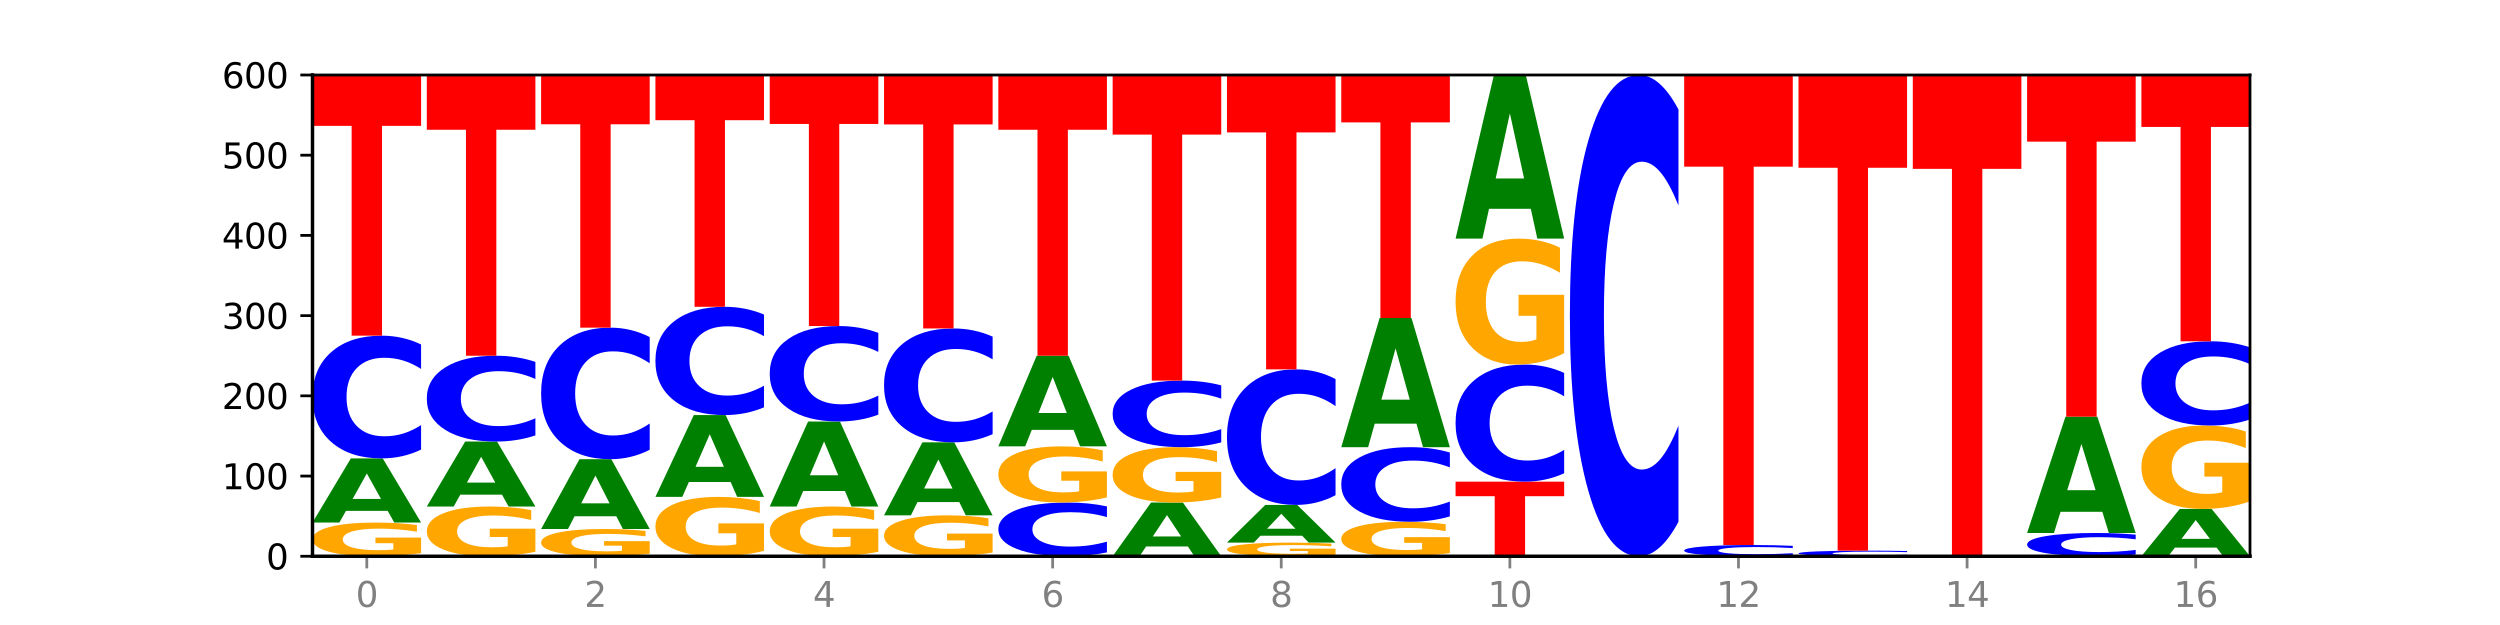
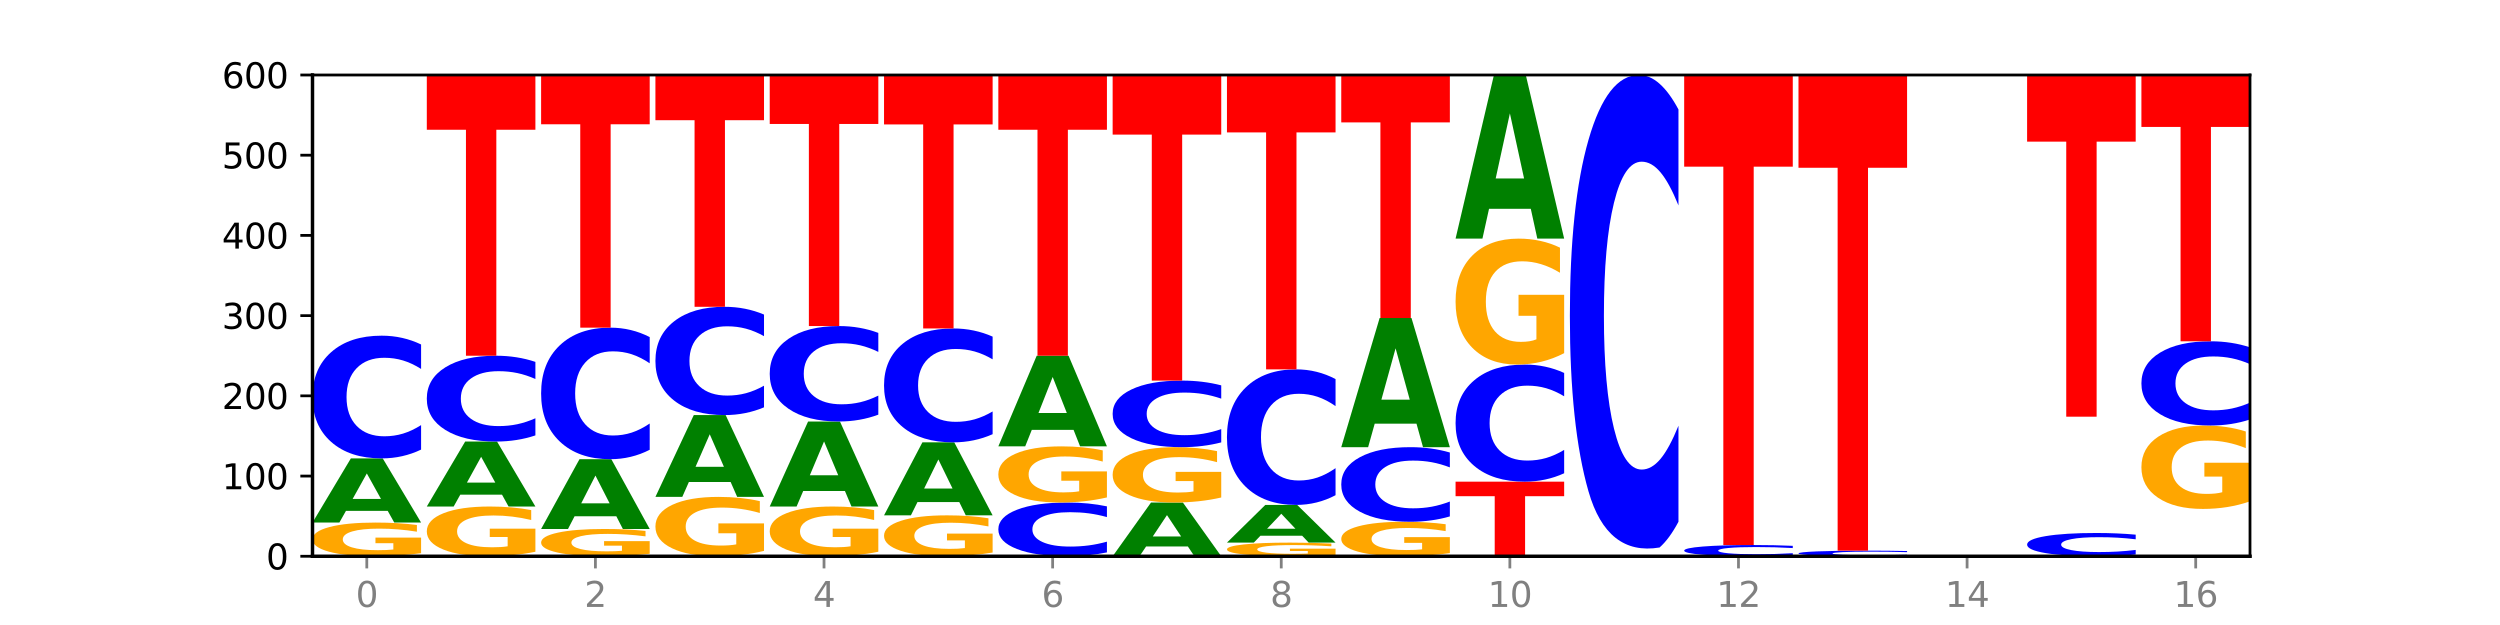
<svg xmlns="http://www.w3.org/2000/svg" xmlns:xlink="http://www.w3.org/1999/xlink" width="720pt" height="180pt" viewBox="0 0 720 180" version="1.1">
  <defs>
    <style type="text/css">*{stroke-linejoin: round; stroke-linecap: butt}</style>
  </defs>
  <g id="figure_1">
    <g id="patch_1">
      <path d="M 0 180  L 720 180  L 720 0  L 0 0  z " style="fill: #ffffff" />
    </g>
    <g id="axes_1">
      <g id="patch_2">
        <path d="M 90 160.2  L 648 160.2  L 648 21.6  L 90 21.6  z " style="fill: #ffffff" />
      </g>
      <g id="line2d_1">
        <path d="M 90 160.2  L 648 160.2  " clip-path="url(#pb6c8ef741c)" style="fill: none; stroke: #000000; stroke-width: 0.5; stroke-linecap: square" />
      </g>
      <g id="patch_3">
        <path d="M 121.274 159.322  Q 118.12 159.761 114.728 159.982  Q 111.336 160.2 107.719 160.2  Q 99.546 160.2 94.773 158.893  Q 90 157.587 90 155.352  Q 90 153.091 94.857 151.795  Q 99.722 150.498 108.181 150.498  Q 111.441 150.498 114.427 150.674  Q 117.419 150.849 120.069 151.193  L 120.069 153.127  Q 117.335 152.685 114.63 152.466  Q 111.924 152.246 109.205 152.246  Q 104.172 152.246 101.446 153.051  Q 98.719 153.855 98.719 155.352  Q 98.719 156.835 101.348 157.645  Q 103.976 158.452 108.812 158.452  Q 110.13 158.452 111.258 158.406  Q 112.387 158.358 113.284 158.258  L 113.284 156.442  L 108.132 156.442  L 108.132 154.825  L 121.274 154.825  L 121.274 159.322  z " clip-path="url(#pb6c8ef741c)" style="fill: #ffa600" />
      </g>
      <g id="patch_4">
        <path d="M 111.664 147.132  L 99.636 147.132  L 97.737 150.498  L 90 150.498  L 101.049 132.018  L 110.225 132.018  L 121.274 150.498  L 113.544 150.498  L 111.664 147.132  z M 101.554 143.702  L 109.726 143.702  L 105.647 136.351  L 101.554 143.702  z " clip-path="url(#pb6c8ef741c)" style="fill: #008000" />
      </g>
      <g id="patch_5">
        <path d="M 121.274 129.485  Q 118.658 130.74 115.829 131.376  Q 113.001 132.018 109.92 132.018  Q 100.732 132.018 95.366 127.258  Q 90 122.498 90 114.357  Q 90 106.188 95.366 101.435  Q 100.732 96.675 109.92 96.675  Q 113.001 96.675 115.829 97.317  Q 118.658 97.953 121.274 99.208  L 121.274 106.254  Q 118.635 104.589 116.074 103.815  Q 113.513 103.041 110.684 103.041  Q 105.61 103.041 102.702 106.056  Q 99.802 109.064 99.802 114.357  Q 99.802 119.629 102.702 122.644  Q 105.61 125.652 110.684 125.652  Q 113.513 125.652 116.074 124.878  Q 118.635 124.097 121.274 122.432  L 121.274 129.485  z " clip-path="url(#pb6c8ef741c)" style="fill: #0000ff" />
      </g>
      <g id="patch_6">
-         <path d="M 90 21.6  L 121.274 21.6  L 121.274 36.242  L 110.023 36.242  L 110.023 96.675  L 101.273 96.675  L 101.273 36.242  L 90 36.242  L 90 21.6  z " clip-path="url(#pb6c8ef741c)" style="fill: #ff0000" />
-       </g>
+         </g>
      <g id="patch_7">
        <path d="M 154.195 158.904  Q 151.041 159.552 147.648 159.878  Q 144.256 160.2 140.639 160.2  Q 132.467 160.2 127.694 158.271  Q 122.92 156.342 122.92 153.043  Q 122.92 149.706 127.778 147.792  Q 132.642 145.878 141.102 145.878  Q 144.361 145.878 147.347 146.138  Q 150.34 146.396 152.989 146.905  L 152.989 149.76  Q 150.256 149.106 147.55 148.783  Q 144.845 148.458 142.125 148.458  Q 137.093 148.458 134.366 149.647  Q 131.64 150.833 131.64 153.043  Q 131.64 155.233 134.268 156.428  Q 136.896 157.62 141.733 157.62  Q 143.05 157.62 144.179 157.552  Q 145.307 157.481 146.204 157.333  L 146.204 154.653  L 141.053 154.653  L 141.053 152.265  L 154.195 152.265  L 154.195 158.904  z " clip-path="url(#pb6c8ef741c)" style="fill: #ffa600" />
      </g>
      <g id="patch_8">
        <path d="M 144.584 142.469  L 132.557 142.469  L 130.657 145.878  L 122.92 145.878  L 133.97 127.167  L 143.145 127.167  L 154.195 145.878  L 146.464 145.878  L 144.584 142.469  z M 134.475 138.997  L 142.647 138.997  L 138.567 131.554  L 134.475 138.997  z " clip-path="url(#pb6c8ef741c)" style="fill: #008000" />
      </g>
      <g id="patch_9">
        <path d="M 154.195 125.395  Q 151.579 126.273 148.75 126.718  Q 145.921 127.167 142.84 127.167  Q 133.652 127.167 128.286 123.838  Q 122.92 120.509 122.92 114.816  Q 122.92 109.103 128.286 105.779  Q 133.652 102.45 142.84 102.45  Q 145.921 102.45 148.75 102.899  Q 151.579 103.344 154.195 104.222  L 154.195 109.149  Q 151.555 107.985 148.994 107.443  Q 146.433 106.902 143.604 106.902  Q 138.53 106.902 135.622 109.011  Q 132.723 111.114 132.723 114.816  Q 132.723 118.503 135.622 120.611  Q 138.53 122.715 143.604 122.715  Q 146.433 122.715 148.994 122.174  Q 151.555 121.627 154.195 120.463  L 154.195 125.395  z " clip-path="url(#pb6c8ef741c)" style="fill: #0000ff" />
      </g>
      <g id="patch_10">
        <path d="M 122.92 21.6  L 154.195 21.6  L 154.195 37.368  L 142.943 37.368  L 142.943 102.45  L 134.194 102.45  L 134.194 37.368  L 122.92 37.368  L 122.92 21.6  z " clip-path="url(#pb6c8ef741c)" style="fill: #ff0000" />
      </g>
      <g id="patch_11">
        <path d="M 187.115 159.489  Q 183.961 159.845 180.569 160.023  Q 177.176 160.2 173.56 160.2  Q 165.387 160.2 160.614 159.142  Q 155.841 158.084 155.841 156.275  Q 155.841 154.445 160.698 153.396  Q 165.562 152.346 174.022 152.346  Q 177.281 152.346 180.267 152.489  Q 183.26 152.63 185.909 152.909  L 185.909 154.475  Q 183.176 154.116 180.47 153.939  Q 177.765 153.761 175.045 153.761  Q 170.013 153.761 167.286 154.413  Q 164.56 155.064 164.56 156.275  Q 164.56 157.476 167.188 158.131  Q 169.817 158.785 174.653 158.785  Q 175.971 158.785 177.099 158.748  Q 178.228 158.709 179.125 158.628  L 179.125 157.158  L 173.973 157.158  L 173.973 155.849  L 187.115 155.849  L 187.115 159.489  z " clip-path="url(#pb6c8ef741c)" style="fill: #ffa600" />
      </g>
      <g id="patch_12">
        <path d="M 177.504 148.685  L 165.477 148.685  L 163.578 152.346  L 155.841 152.346  L 166.89 132.249  L 176.066 132.249  L 187.115 152.346  L 179.384 152.346  L 177.504 148.685  z M 167.395 144.955  L 175.567 144.955  L 171.487 136.961  L 167.395 144.955  z " clip-path="url(#pb6c8ef741c)" style="fill: #008000" />
      </g>
      <g id="patch_13">
        <path d="M 187.115 129.533  Q 184.499 130.88 181.67 131.56  Q 178.841 132.249 175.76 132.249  Q 166.573 132.249 161.207 127.147  Q 155.841 122.044 155.841 113.319  Q 155.841 104.562 161.207 99.467  Q 166.573 94.365 175.76 94.365  Q 178.841 94.365 181.67 95.054  Q 184.499 95.734 187.115 97.081  L 187.115 104.632  Q 184.475 102.848 181.914 102.018  Q 179.354 101.189 176.525 101.189  Q 171.45 101.189 168.543 104.421  Q 165.643 107.645 165.643 113.319  Q 165.643 118.969 168.543 122.201  Q 171.45 125.425 176.525 125.425  Q 179.354 125.425 181.914 124.596  Q 184.475 123.758 187.115 121.974  L 187.115 129.533  z " clip-path="url(#pb6c8ef741c)" style="fill: #0000ff" />
      </g>
      <g id="patch_14">
        <path d="M 155.841 21.6  L 187.115 21.6  L 187.115 35.791  L 175.864 35.791  L 175.864 94.365  L 167.114 94.365  L 167.114 35.791  L 155.841 35.791  L 155.841 21.6  z " clip-path="url(#pb6c8ef741c)" style="fill: #ff0000" />
      </g>
      <g id="patch_15">
        <path d="M 220.035 158.653  Q 216.881 159.427 213.489 159.815  Q 210.097 160.2 206.48 160.2  Q 198.307 160.2 193.534 157.898  Q 188.761 155.595 188.761 151.658  Q 188.761 147.675 193.618 145.391  Q 198.483 143.106 206.943 143.106  Q 210.202 143.106 213.188 143.417  Q 216.18 143.724 218.83 144.331  L 218.83 147.739  Q 216.096 146.958 213.391 146.574  Q 210.685 146.185 207.966 146.185  Q 202.933 146.185 200.207 147.605  Q 197.48 149.021 197.48 151.658  Q 197.48 154.271 200.109 155.698  Q 202.737 157.121 207.573 157.121  Q 208.891 157.121 210.019 157.04  Q 211.148 156.955 212.045 156.778  L 212.045 153.579  L 206.893 153.579  L 206.893 150.73  L 220.035 150.73  L 220.035 158.653  z " clip-path="url(#pb6c8ef741c)" style="fill: #ffa600" />
      </g>
      <g id="patch_16">
        <path d="M 210.425 138.814  L 198.397 138.814  L 196.498 143.106  L 188.761 143.106  L 199.81 119.544  L 208.986 119.544  L 220.035 143.106  L 212.305 143.106  L 210.425 138.814  z M 200.315 134.441  L 208.487 134.441  L 204.408 125.068  L 200.315 134.441  z " clip-path="url(#pb6c8ef741c)" style="fill: #008000" />
      </g>
      <g id="patch_17">
        <path d="M 220.035 117.309  Q 217.419 118.417 214.591 118.977  Q 211.762 119.544 208.681 119.544  Q 199.493 119.544 194.127 115.344  Q 188.761 111.144 188.761 103.961  Q 188.761 96.753 194.127 92.559  Q 199.493 88.359 208.681 88.359  Q 211.762 88.359 214.591 88.926  Q 217.419 89.486 220.035 90.594  L 220.035 96.811  Q 217.396 95.342 214.835 94.659  Q 212.274 93.976 209.445 93.976  Q 204.371 93.976 201.463 96.637  Q 198.563 99.291 198.563 103.961  Q 198.563 108.612 201.463 111.273  Q 204.371 113.927 209.445 113.927  Q 212.274 113.927 214.835 113.244  Q 217.396 112.555 220.035 111.086  L 220.035 117.309  z " clip-path="url(#pb6c8ef741c)" style="fill: #0000ff" />
      </g>
      <g id="patch_18">
        <path d="M 188.761 21.6  L 220.035 21.6  L 220.035 34.62  L 208.784 34.62  L 208.784 88.359  L 200.034 88.359  L 200.034 34.62  L 188.761 34.62  L 188.761 21.6  z " clip-path="url(#pb6c8ef741c)" style="fill: #ff0000" />
      </g>
      <g id="patch_19">
        <path d="M 252.956 158.904  Q 249.802 159.552 246.409 159.878  Q 243.017 160.2 239.4 160.2  Q 231.228 160.2 226.455 158.271  Q 221.681 156.342 221.681 153.043  Q 221.681 149.706 226.539 147.792  Q 231.403 145.878 239.863 145.878  Q 243.122 145.878 246.108 146.138  Q 249.101 146.396 251.75 146.905  L 251.75 149.76  Q 249.017 149.106 246.311 148.783  Q 243.606 148.458 240.886 148.458  Q 235.854 148.458 233.127 149.647  Q 230.401 150.833 230.401 153.043  Q 230.401 155.233 233.029 156.428  Q 235.657 157.62 240.494 157.62  Q 241.811 157.62 242.94 157.552  Q 244.068 157.481 244.965 157.333  L 244.965 154.653  L 239.814 154.653  L 239.814 152.265  L 252.956 152.265  L 252.956 158.904  z " clip-path="url(#pb6c8ef741c)" style="fill: #ffa600" />
      </g>
      <g id="patch_20">
        <path d="M 243.345 141.417  L 231.318 141.417  L 229.418 145.878  L 221.681 145.878  L 232.731 121.392  L 241.906 121.392  L 252.956 145.878  L 245.225 145.878  L 243.345 141.417  z M 233.236 136.873  L 241.408 136.873  L 237.328 127.133  L 233.236 136.873  z " clip-path="url(#pb6c8ef741c)" style="fill: #008000" />
      </g>
      <g id="patch_21">
        <path d="M 252.956 119.422  Q 250.34 120.398 247.511 120.892  Q 244.682 121.392 241.601 121.392  Q 232.414 121.392 227.047 117.69  Q 221.681 113.987 221.681 107.656  Q 221.681 101.302 227.047 97.605  Q 232.414 93.903 241.601 93.903  Q 244.682 93.903 247.511 94.403  Q 250.34 94.897 252.956 95.873  L 252.956 101.353  Q 250.316 100.058 247.755 99.456  Q 245.194 98.855 242.366 98.855  Q 237.291 98.855 234.383 101.2  Q 231.484 103.539 231.484 107.656  Q 231.484 111.756 234.383 114.101  Q 237.291 116.44 242.366 116.44  Q 245.194 116.44 247.755 115.839  Q 250.316 115.231 252.956 113.936  L 252.956 119.422  z " clip-path="url(#pb6c8ef741c)" style="fill: #0000ff" />
      </g>
      <g id="patch_22">
        <path d="M 221.681 21.6  L 252.956 21.6  L 252.956 35.701  L 241.704 35.701  L 241.704 93.903  L 232.955 93.903  L 232.955 35.701  L 221.681 35.701  L 221.681 21.6  z " clip-path="url(#pb6c8ef741c)" style="fill: #ff0000" />
      </g>
      <g id="patch_23">
        <path d="M 285.876 159.134  Q 282.722 159.667 279.33 159.935  Q 275.937 160.2 272.321 160.2  Q 264.148 160.2 259.375 158.613  Q 254.602 157.027 254.602 154.313  Q 254.602 151.568 259.459 149.994  Q 264.323 148.419 272.783 148.419  Q 276.042 148.419 279.028 148.633  Q 282.021 148.845 284.671 149.263  L 284.671 151.612  Q 281.937 151.074 279.232 150.809  Q 276.526 150.541 273.807 150.541  Q 268.774 150.541 266.048 151.519  Q 263.321 152.495 263.321 154.313  Q 263.321 156.114 265.949 157.097  Q 268.578 158.078 273.414 158.078  Q 274.732 158.078 275.86 158.022  Q 276.989 157.964 277.886 157.842  L 277.886 155.637  L 272.734 155.637  L 272.734 153.673  L 285.876 153.673  L 285.876 159.134  z " clip-path="url(#pb6c8ef741c)" style="fill: #ffa600" />
      </g>
      <g id="patch_24">
        <path d="M 276.266 144.59  L 264.238 144.59  L 262.339 148.419  L 254.602 148.419  L 265.651 127.398  L 274.827 127.398  L 285.876 148.419  L 278.145 148.419  L 276.266 144.59  z M 266.156 140.688  L 274.328 140.688  L 270.249 132.327  L 266.156 140.688  z " clip-path="url(#pb6c8ef741c)" style="fill: #008000" />
      </g>
      <g id="patch_25">
        <path d="M 285.876 125.047  Q 283.26 126.212 280.431 126.802  Q 277.602 127.398 274.522 127.398  Q 265.334 127.398 259.968 122.98  Q 254.602 118.562 254.602 111.007  Q 254.602 103.425 259.968 99.014  Q 265.334 94.596 274.522 94.596  Q 277.602 94.596 280.431 95.192  Q 283.26 95.782 285.876 96.947  L 285.876 103.486  Q 283.236 101.941 280.676 101.223  Q 278.115 100.505 275.286 100.505  Q 270.211 100.505 267.304 103.303  Q 264.404 106.095 264.404 111.007  Q 264.404 115.899 267.304 118.698  Q 270.211 121.489 275.286 121.489  Q 278.115 121.489 280.676 120.771  Q 283.236 120.046 285.876 118.501  L 285.876 125.047  z " clip-path="url(#pb6c8ef741c)" style="fill: #0000ff" />
      </g>
      <g id="patch_26">
        <path d="M 254.602 21.6  L 285.876 21.6  L 285.876 35.836  L 274.625 35.836  L 274.625 94.596  L 265.875 94.596  L 265.875 35.836  L 254.602 35.836  L 254.602 21.6  z " clip-path="url(#pb6c8ef741c)" style="fill: #ff0000" />
      </g>
      <g id="patch_27">
        <path d="M 318.796 159.091  Q 316.18 159.641 313.352 159.919  Q 310.523 160.2 307.442 160.2  Q 298.254 160.2 292.888 158.116  Q 287.522 156.031 287.522 152.466  Q 287.522 148.889 292.888 146.807  Q 298.254 144.723 307.442 144.723  Q 310.523 144.723 313.352 145.004  Q 316.18 145.282 318.796 145.832  L 318.796 148.918  Q 316.157 148.189 313.596 147.85  Q 311.035 147.511 308.206 147.511  Q 303.132 147.511 300.224 148.831  Q 297.324 150.148 297.324 152.466  Q 297.324 154.775 300.224 156.095  Q 303.132 157.412 308.206 157.412  Q 311.035 157.412 313.596 157.073  Q 316.157 156.731 318.796 156.002  L 318.796 159.091  z " clip-path="url(#pb6c8ef741c)" style="fill: #0000ff" />
      </g>
      <g id="patch_28">
        <path d="M 318.796 143.26  Q 315.642 143.991 312.25 144.359  Q 308.858 144.723 305.241 144.723  Q 297.068 144.723 292.295 142.545  Q 287.522 140.367 287.522 136.643  Q 287.522 132.875 292.379 130.714  Q 297.244 128.553 305.704 128.553  Q 308.963 128.553 311.949 128.847  Q 314.941 129.138 317.591 129.712  L 317.591 132.935  Q 314.857 132.197 312.152 131.833  Q 309.446 131.466 306.727 131.466  Q 301.694 131.466 298.968 132.808  Q 296.241 134.148 296.241 136.643  Q 296.241 139.115 298.87 140.464  Q 301.498 141.81 306.334 141.81  Q 307.652 141.81 308.781 141.734  Q 309.909 141.653 310.806 141.486  L 310.806 138.46  L 305.655 138.46  L 305.655 135.765  L 318.796 135.765  L 318.796 143.26  z " clip-path="url(#pb6c8ef741c)" style="fill: #ffa600" />
      </g>
      <g id="patch_29">
        <path d="M 309.186 123.798  L 297.158 123.798  L 295.259 128.553  L 287.522 128.553  L 298.571 102.45  L 307.747 102.45  L 318.796 128.553  L 311.066 128.553  L 309.186 123.798  z M 299.077 118.953  L 307.248 118.953  L 303.169 108.57  L 299.077 118.953  z " clip-path="url(#pb6c8ef741c)" style="fill: #008000" />
      </g>
      <g id="patch_30">
        <path d="M 287.522 21.6  L 318.796 21.6  L 318.796 37.368  L 307.545 37.368  L 307.545 102.45  L 298.795 102.45  L 298.795 37.368  L 287.522 37.368  L 287.522 21.6  z " clip-path="url(#pb6c8ef741c)" style="fill: #ff0000" />
      </g>
      <g id="patch_31">
        <path d="M 342.106 157.381  L 330.079 157.381  L 328.18 160.2  L 320.442 160.2  L 331.492 144.723  L 340.668 144.723  L 351.717 160.2  L 343.986 160.2  L 342.106 157.381  z M 331.997 154.508  L 340.169 154.508  L 336.089 148.352  L 331.997 154.508  z " clip-path="url(#pb6c8ef741c)" style="fill: #008000" />
      </g>
      <g id="patch_32">
        <path d="M 351.717 143.281  Q 348.563 144.002 345.17 144.364  Q 341.778 144.723 338.161 144.723  Q 329.989 144.723 325.216 142.576  Q 320.442 140.43 320.442 136.758  Q 320.442 133.044 325.3 130.914  Q 330.164 128.784 338.624 128.784  Q 341.883 128.784 344.869 129.074  Q 347.862 129.36 350.511 129.926  L 350.511 133.104  Q 347.778 132.376 345.072 132.017  Q 342.367 131.655 339.647 131.655  Q 334.615 131.655 331.888 132.979  Q 329.162 134.299 329.162 136.758  Q 329.162 139.195 331.79 140.525  Q 334.419 141.852 339.255 141.852  Q 340.572 141.852 341.701 141.776  Q 342.829 141.697 343.727 141.533  L 343.727 138.55  L 338.575 138.55  L 338.575 135.893  L 351.717 135.893  L 351.717 143.281  z " clip-path="url(#pb6c8ef741c)" style="fill: #ffa600" />
      </g>
      <g id="patch_33">
        <path d="M 351.717 127.41  Q 349.101 128.091 346.272 128.435  Q 343.443 128.784 340.362 128.784  Q 331.175 128.784 325.809 126.202  Q 320.442 123.619 320.442 119.203  Q 320.442 114.772 325.809 112.193  Q 331.175 109.611 340.362 109.611  Q 343.443 109.611 346.272 109.96  Q 349.101 110.304 351.717 110.985  L 351.717 114.807  Q 349.077 113.904 346.516 113.484  Q 343.955 113.065 341.127 113.065  Q 336.052 113.065 333.144 114.7  Q 330.245 116.332 330.245 119.203  Q 330.245 122.063 333.144 123.699  Q 336.052 125.33 341.127 125.33  Q 343.955 125.33 346.516 124.911  Q 349.077 124.487 351.717 123.584  L 351.717 127.41  z " clip-path="url(#pb6c8ef741c)" style="fill: #0000ff" />
      </g>
      <g id="patch_34">
        <path d="M 320.442 21.6  L 351.717 21.6  L 351.717 38.765  L 340.465 38.765  L 340.465 109.611  L 331.716 109.611  L 331.716 38.765  L 320.442 38.765  L 320.442 21.6  z " clip-path="url(#pb6c8ef741c)" style="fill: #ff0000" />
      </g>
      <g id="patch_35">
        <path d="M 384.637 159.845  Q 381.483 160.022 378.091 160.112  Q 374.698 160.2 371.082 160.2  Q 362.909 160.2 358.136 159.671  Q 353.363 159.142 353.363 158.238  Q 353.363 157.323 358.22 156.798  Q 363.084 156.273 371.544 156.273  Q 374.803 156.273 377.789 156.344  Q 380.782 156.415 383.432 156.554  L 383.432 157.337  Q 380.698 157.158 377.993 157.07  Q 375.287 156.98 372.568 156.98  Q 367.535 156.98 364.809 157.306  Q 362.082 157.632 362.082 158.238  Q 362.082 158.838 364.71 159.166  Q 367.339 159.493 372.175 159.493  Q 373.493 159.493 374.621 159.474  Q 375.75 159.455 376.647 159.414  L 376.647 158.679  L 371.495 158.679  L 371.495 158.024  L 384.637 158.024  L 384.637 159.845  z " clip-path="url(#pb6c8ef741c)" style="fill: #ffa600" />
      </g>
      <g id="patch_36">
        <path d="M 375.027 154.295  L 362.999 154.295  L 361.1 156.273  L 353.363 156.273  L 364.412 145.416  L 373.588 145.416  L 384.637 156.273  L 376.907 156.273  L 375.027 154.295  z M 364.917 152.28  L 373.089 152.28  L 369.01 147.962  L 364.917 152.28  z " clip-path="url(#pb6c8ef741c)" style="fill: #008000" />
      </g>
      <g id="patch_37">
        <path d="M 384.637 142.618  Q 382.021 144.005 379.192 144.706  Q 376.364 145.416 373.283 145.416  Q 364.095 145.416 358.729 140.158  Q 353.363 134.9 353.363 125.909  Q 353.363 116.885 358.729 111.635  Q 364.095 106.377 373.283 106.377  Q 376.364 106.377 379.192 107.087  Q 382.021 107.788 384.637 109.175  L 384.637 116.957  Q 381.997 115.119 379.437 114.264  Q 376.876 113.409 374.047 113.409  Q 368.972 113.409 366.065 116.74  Q 363.165 120.062 363.165 125.909  Q 363.165 131.731 366.065 135.062  Q 368.972 138.384 374.047 138.384  Q 376.876 138.384 379.437 137.529  Q 381.997 136.666 384.637 134.828  L 384.637 142.618  z " clip-path="url(#pb6c8ef741c)" style="fill: #0000ff" />
      </g>
      <g id="patch_38">
        <path d="M 353.363 21.6  L 384.637 21.6  L 384.637 38.134  L 373.386 38.134  L 373.386 106.377  L 364.636 106.377  L 364.636 38.134  L 353.363 38.134  L 353.363 21.6  z " clip-path="url(#pb6c8ef741c)" style="fill: #ff0000" />
      </g>
      <g id="patch_39">
        <path d="M 417.558 159.301  Q 414.403 159.751 411.011 159.976  Q 407.619 160.2 404.002 160.2  Q 395.829 160.2 391.056 158.862  Q 386.283 157.524 386.283 155.237  Q 386.283 152.922 391.14 151.595  Q 396.005 150.267 404.465 150.267  Q 407.724 150.267 410.71 150.448  Q 413.703 150.626 416.352 150.979  L 416.352 152.959  Q 413.618 152.506 410.913 152.282  Q 408.207 152.056 405.488 152.056  Q 400.455 152.056 397.729 152.881  Q 395.002 153.704 395.002 155.237  Q 395.002 156.755 397.631 157.584  Q 400.259 158.411 405.095 158.411  Q 406.413 158.411 407.542 158.364  Q 408.67 158.314 409.567 158.212  L 409.567 156.353  L 404.416 156.353  L 404.416 154.697  L 417.558 154.697  L 417.558 159.301  z " clip-path="url(#pb6c8ef741c)" style="fill: #ffa600" />
      </g>
      <g id="patch_40">
        <path d="M 417.558 148.727  Q 414.941 149.49 412.113 149.876  Q 409.284 150.267 406.203 150.267  Q 397.015 150.267 391.649 147.374  Q 386.283 144.48 386.283 139.532  Q 386.283 134.566 391.649 131.677  Q 397.015 128.784 406.203 128.784  Q 409.284 128.784 412.113 129.175  Q 414.941 129.561 417.558 130.324  L 417.558 134.606  Q 414.918 133.594 412.357 133.124  Q 409.796 132.654 406.967 132.654  Q 401.893 132.654 398.985 134.486  Q 396.085 136.315 396.085 139.532  Q 396.085 142.736 398.985 144.569  Q 401.893 146.397 406.967 146.397  Q 409.796 146.397 412.357 145.927  Q 414.918 145.452 417.558 144.44  L 417.558 148.727  z " clip-path="url(#pb6c8ef741c)" style="fill: #0000ff" />
      </g>
      <g id="patch_41">
        <path d="M 407.947 122.009  L 395.919 122.009  L 394.02 128.784  L 386.283 128.784  L 397.332 91.593  L 406.508 91.593  L 417.558 128.784  L 409.827 128.784  L 407.947 122.009  z M 397.838 115.106  L 406.009 115.106  L 401.93 100.313  L 397.838 115.106  z " clip-path="url(#pb6c8ef741c)" style="fill: #008000" />
      </g>
      <g id="patch_42">
        <path d="M 386.283 21.6  L 417.558 21.6  L 417.558 35.251  L 406.306 35.251  L 406.306 91.593  L 397.556 91.593  L 397.556 35.251  L 386.283 35.251  L 386.283 21.6  z " clip-path="url(#pb6c8ef741c)" style="fill: #ff0000" />
      </g>
      <g id="patch_43">
        <path d="M 419.204 138.717  L 450.478 138.717  L 450.478 142.907  L 439.226 142.907  L 439.226 160.2  L 430.477 160.2  L 430.477 142.907  L 419.204 142.907  L 419.204 138.717  z " clip-path="url(#pb6c8ef741c)" style="fill: #ff0000" />
      </g>
      <g id="patch_44">
        <path d="M 450.478 136.3  Q 447.862 137.498 445.033 138.104  Q 442.204 138.717 439.123 138.717  Q 429.936 138.717 424.57 134.175  Q 419.204 129.632 419.204 121.864  Q 419.204 114.069 424.57 109.533  Q 429.936 104.991 439.123 104.991  Q 442.204 104.991 445.033 105.604  Q 447.862 106.21 450.478 107.408  L 450.478 114.131  Q 447.838 112.543 445.277 111.804  Q 442.716 111.066 439.888 111.066  Q 434.813 111.066 431.906 113.943  Q 429.006 116.814 429.006 121.864  Q 429.006 126.894 431.906 129.772  Q 434.813 132.642 439.888 132.642  Q 442.716 132.642 445.277 131.904  Q 447.838 131.158 450.478 129.57  L 450.478 136.3  z " clip-path="url(#pb6c8ef741c)" style="fill: #0000ff" />
      </g>
      <g id="patch_45">
        <path d="M 450.478 101.71  Q 447.324 103.35 443.931 104.174  Q 440.539 104.991 436.922 104.991  Q 428.75 104.991 423.977 100.106  Q 419.204 95.222 419.204 86.869  Q 419.204 78.418 424.061 73.571  Q 428.925 68.724 437.385 68.724  Q 440.644 68.724 443.63 69.383  Q 446.623 70.035 449.272 71.324  L 449.272 78.553  Q 446.539 76.897 443.833 76.081  Q 441.128 75.257 438.408 75.257  Q 433.376 75.257 430.649 78.268  Q 427.923 81.272 427.923 86.869  Q 427.923 92.413 430.551 95.439  Q 433.18 98.458 438.016 98.458  Q 439.334 98.458 440.462 98.286  Q 441.59 98.106 442.488 97.732  L 442.488 90.944  L 437.336 90.944  L 437.336 84.898  L 450.478 84.898  L 450.478 101.71  z " clip-path="url(#pb6c8ef741c)" style="fill: #ffa600" />
      </g>
      <g id="patch_46">
        <path d="M 440.867 60.139  L 428.84 60.139  L 426.941 68.724  L 419.204 68.724  L 430.253 21.6  L 439.429 21.6  L 450.478 68.724  L 442.747 68.724  L 440.867 60.139  z M 430.758 51.393  L 438.93 51.393  L 434.85 32.649  L 430.758 51.393  z " clip-path="url(#pb6c8ef741c)" style="fill: #008000" />
      </g>
      <g id="patch_47">
-         <path d="M 483.398 150.265  Q 480.782 155.19 477.953 157.681  Q 475.125 160.2 472.044 160.2  Q 462.856 160.2 457.49 141.533  Q 452.124 122.866 452.124 90.943  Q 452.124 58.905 457.49 40.267  Q 462.856 21.6 472.044 21.6  Q 475.125 21.6 477.953 24.119  Q 480.782 26.61 483.398 31.535  L 483.398 59.163  Q 480.759 52.635 478.198 49.601  Q 475.637 46.566 472.808 46.566  Q 467.733 46.566 464.826 58.39  Q 461.926 70.186 461.926 90.943  Q 461.926 111.614 464.826 123.439  Q 467.733 135.234 472.808 135.234  Q 475.637 135.234 478.198 132.199  Q 480.759 129.136 483.398 122.608  L 483.398 150.265  z " clip-path="url(#pb6c8ef741c)" style="fill: #0000ff" />
+         <path d="M 483.398 150.265  Q 480.782 155.19 477.953 157.681  Q 462.856 160.2 457.49 141.533  Q 452.124 122.866 452.124 90.943  Q 452.124 58.905 457.49 40.267  Q 462.856 21.6 472.044 21.6  Q 475.125 21.6 477.953 24.119  Q 480.782 26.61 483.398 31.535  L 483.398 59.163  Q 480.759 52.635 478.198 49.601  Q 475.637 46.566 472.808 46.566  Q 467.733 46.566 464.826 58.39  Q 461.926 70.186 461.926 90.943  Q 461.926 111.614 464.826 123.439  Q 467.733 135.234 472.808 135.234  Q 475.637 135.234 478.198 132.199  Q 480.759 129.136 483.398 122.608  L 483.398 150.265  z " clip-path="url(#pb6c8ef741c)" style="fill: #0000ff" />
      </g>
      <g id="patch_48">
        <path d="M 516.319 159.968  Q 513.703 160.083 510.874 160.141  Q 508.045 160.2 504.964 160.2  Q 495.776 160.2 490.41 159.764  Q 485.044 159.329 485.044 158.584  Q 485.044 157.836 490.41 157.402  Q 495.776 156.966 504.964 156.966  Q 508.045 156.966 510.874 157.025  Q 513.703 157.083 516.319 157.198  L 516.319 157.842  Q 513.679 157.69 511.118 157.619  Q 508.557 157.549 505.728 157.549  Q 500.654 157.549 497.746 157.824  Q 494.847 158.1 494.847 158.584  Q 494.847 159.066 497.746 159.342  Q 500.654 159.617 505.728 159.617  Q 508.557 159.617 511.118 159.547  Q 513.679 159.475 516.319 159.323  L 516.319 159.968  z " clip-path="url(#pb6c8ef741c)" style="fill: #0000ff" />
      </g>
      <g id="patch_49">
        <path d="M 485.044 21.6  L 516.319 21.6  L 516.319 48  L 505.067 48  L 505.067 156.966  L 496.318 156.966  L 496.318 48  L 485.044 48  L 485.044 21.6  z " clip-path="url(#pb6c8ef741c)" style="fill: #ff0000" />
      </g>
      <g id="patch_50">
        <path d="M 549.239 160.084  Q 546.623 160.142 543.794 160.171  Q 540.965 160.2 537.884 160.2  Q 528.697 160.2 523.331 159.982  Q 517.965 159.764 517.965 159.392  Q 517.965 159.018 523.331 158.801  Q 528.697 158.583 537.884 158.583  Q 540.965 158.583 543.794 158.612  Q 546.623 158.641 549.239 158.699  L 549.239 159.021  Q 546.599 158.945 544.038 158.91  Q 541.477 158.874 538.649 158.874  Q 533.574 158.874 530.667 159.012  Q 527.767 159.15 527.767 159.392  Q 527.767 159.633 530.667 159.771  Q 533.574 159.909 538.649 159.909  Q 541.477 159.909 544.038 159.873  Q 546.599 159.838 549.239 159.761  L 549.239 160.084  z " clip-path="url(#pb6c8ef741c)" style="fill: #0000ff" />
      </g>
      <g id="patch_51">
        <path d="M 517.965 21.6  L 549.239 21.6  L 549.239 48.316  L 537.987 48.316  L 537.987 158.583  L 529.238 158.583  L 529.238 48.316  L 517.965 48.316  L 517.965 21.6  z " clip-path="url(#pb6c8ef741c)" style="fill: #ff0000" />
      </g>
      <g id="patch_52">
-         <path d="M 550.885 21.6  L 582.159 21.6  L 582.159 48.631  L 570.908 48.631  L 570.908 160.2  L 562.158 160.2  L 562.158 48.631  L 550.885 48.631  L 550.885 21.6  z " clip-path="url(#pb6c8ef741c)" style="fill: #ff0000" />
-       </g>
+         </g>
      <g id="patch_53">
        <path d="M 615.08 159.72  Q 612.464 159.958 609.635 160.078  Q 606.806 160.2 603.725 160.2  Q 594.537 160.2 589.171 159.298  Q 583.805 158.396 583.805 156.853  Q 583.805 155.304 589.171 154.403  Q 594.537 153.501 603.725 153.501  Q 606.806 153.501 609.635 153.623  Q 612.464 153.743 615.08 153.981  L 615.08 155.317  Q 612.44 155.001 609.879 154.854  Q 607.318 154.708 604.489 154.708  Q 599.415 154.708 596.507 155.279  Q 593.608 155.849 593.608 156.853  Q 593.608 157.852 596.507 158.423  Q 599.415 158.993 604.489 158.993  Q 607.318 158.993 609.879 158.847  Q 612.44 158.699 615.08 158.383  L 615.08 159.72  z " clip-path="url(#pb6c8ef741c)" style="fill: #0000ff" />
      </g>
      <g id="patch_54">
-         <path d="M 605.469 147.399  L 593.441 147.399  L 591.542 153.501  L 583.805 153.501  L 594.855 120.006  L 604.03 120.006  L 615.08 153.501  L 607.349 153.501  L 605.469 147.399  z M 595.36 141.183  L 603.532 141.183  L 599.452 127.859  L 595.36 141.183  z " clip-path="url(#pb6c8ef741c)" style="fill: #008000" />
-       </g>
+         </g>
      <g id="patch_55">
        <path d="M 583.805 21.6  L 615.08 21.6  L 615.08 40.792  L 603.828 40.792  L 603.828 120.006  L 595.079 120.006  L 595.079 40.792  L 583.805 40.792  L 583.805 21.6  z " clip-path="url(#pb6c8ef741c)" style="fill: #ff0000" />
      </g>
      <g id="patch_56">
-         <path d="M 638.389 157.717  L 626.362 157.717  L 624.463 160.2  L 616.726 160.2  L 627.775 146.571  L 636.951 146.571  L 648 160.2  L 640.269 160.2  L 638.389 157.717  z M 628.28 155.188  L 636.452 155.188  L 632.372 149.766  L 628.28 155.188  z " clip-path="url(#pb6c8ef741c)" style="fill: #008000" />
-       </g>
+         </g>
      <g id="patch_57">
        <path d="M 648 144.397  Q 644.846 145.484 641.454 146.03  Q 638.061 146.571 634.445 146.571  Q 626.272 146.571 621.499 143.335  Q 616.726 140.1 616.726 134.566  Q 616.726 128.969 621.583 125.758  Q 626.447 122.547 634.907 122.547  Q 638.166 122.547 641.152 122.984  Q 644.145 123.415 646.794 124.269  L 646.794 129.058  Q 644.061 127.961 641.355 127.42  Q 638.65 126.874 635.93 126.874  Q 630.898 126.874 628.171 128.869  Q 625.445 130.859 625.445 134.566  Q 625.445 138.239 628.073 140.244  Q 630.702 142.244 635.538 142.244  Q 636.856 142.244 637.984 142.129  Q 639.113 142.01 640.01 141.762  L 640.01 137.266  L 634.858 137.266  L 634.858 133.261  L 648 133.261  L 648 144.397  z " clip-path="url(#pb6c8ef741c)" style="fill: #ffa600" />
      </g>
      <g id="patch_58">
        <path d="M 648 120.808  Q 645.384 121.67 642.555 122.106  Q 639.726 122.547 636.645 122.547  Q 627.458 122.547 622.092 119.28  Q 616.726 116.014 616.726 110.427  Q 616.726 104.82 622.092 101.559  Q 627.458 98.292 636.645 98.292  Q 639.726 98.292 642.555 98.733  Q 645.384 99.169 648 100.031  L 648 104.866  Q 645.36 103.723 642.799 103.192  Q 640.239 102.661 637.41 102.661  Q 632.335 102.661 629.428 104.73  Q 626.528 106.795 626.528 110.427  Q 626.528 114.044 629.428 116.114  Q 632.335 118.178 637.41 118.178  Q 640.239 118.178 642.799 117.647  Q 645.36 117.111 648 115.968  L 648 120.808  z " clip-path="url(#pb6c8ef741c)" style="fill: #0000ff" />
      </g>
      <g id="patch_59">
        <path d="M 616.726 21.6  L 648 21.6  L 648 36.557  L 636.749 36.557  L 636.749 98.292  L 627.999 98.292  L 627.999 36.557  L 616.726 36.557  L 616.726 21.6  z " clip-path="url(#pb6c8ef741c)" style="fill: #ff0000" />
      </g>
      <g id="matplotlib.axis_1">
        <g id="xtick_1">
          <g id="line2d_2">
            <defs>
              <path id="m4453f155f8" d="M 0 0  L 0 3.5  " style="stroke: #808080; stroke-width: 0.8" />
            </defs>
            <g>
              <use xlink:href="#m4453f155f8" x="105.637" y="160.2" style="fill: #808080; stroke: #808080; stroke-width: 0.8" />
            </g>
          </g>
          <g id="text_1">
            <g style="fill: #808080" transform="translate(102.456 174.798) scale(0.1 -0.1)">
              <defs>
                <path id="DejaVuSans-30" d="M 2034 4250  Q 1547 4250 1301 3770  Q 1056 3291 1056 2328  Q 1056 1369 1301 889  Q 1547 409 2034 409  Q 2525 409 2770 889  Q 3016 1369 3016 2328  Q 3016 3291 2770 3770  Q 2525 4250 2034 4250  z M 2034 4750  Q 2819 4750 3233 4129  Q 3647 3509 3647 2328  Q 3647 1150 3233 529  Q 2819 -91 2034 -91  Q 1250 -91 836 529  Q 422 1150 422 2328  Q 422 3509 836 4129  Q 1250 4750 2034 4750  z " transform="scale(0.016)" />
              </defs>
              <use xlink:href="#DejaVuSans-30" />
            </g>
          </g>
        </g>
        <g id="xtick_2">
          <g id="line2d_3">
            <g>
              <use xlink:href="#m4453f155f8" x="171.478" y="160.2" style="fill: #808080; stroke: #808080; stroke-width: 0.8" />
            </g>
          </g>
          <g id="text_2">
            <g style="fill: #808080" transform="translate(168.297 174.798) scale(0.1 -0.1)">
              <defs>
                <path id="DejaVuSans-32" d="M 1228 531  L 3431 531  L 3431 0  L 469 0  L 469 531  Q 828 903 1448 1529  Q 2069 2156 2228 2338  Q 2531 2678 2651 2914  Q 2772 3150 2772 3378  Q 2772 3750 2511 3984  Q 2250 4219 1831 4219  Q 1534 4219 1204 4116  Q 875 4013 500 3803  L 500 4441  Q 881 4594 1212 4672  Q 1544 4750 1819 4750  Q 2544 4750 2975 4387  Q 3406 4025 3406 3419  Q 3406 3131 3298 2873  Q 3191 2616 2906 2266  Q 2828 2175 2409 1742  Q 1991 1309 1228 531  z " transform="scale(0.016)" />
              </defs>
              <use xlink:href="#DejaVuSans-32" />
            </g>
          </g>
        </g>
        <g id="xtick_3">
          <g id="line2d_4">
            <g>
              <use xlink:href="#m4453f155f8" x="237.319" y="160.2" style="fill: #808080; stroke: #808080; stroke-width: 0.8" />
            </g>
          </g>
          <g id="text_3">
            <g style="fill: #808080" transform="translate(234.137 174.798) scale(0.1 -0.1)">
              <defs>
                <path id="DejaVuSans-34" d="M 2419 4116  L 825 1625  L 2419 1625  L 2419 4116  z M 2253 4666  L 3047 4666  L 3047 1625  L 3713 1625  L 3713 1100  L 3047 1100  L 3047 0  L 2419 0  L 2419 1100  L 313 1100  L 313 1709  L 2253 4666  z " transform="scale(0.016)" />
              </defs>
              <use xlink:href="#DejaVuSans-34" />
            </g>
          </g>
        </g>
        <g id="xtick_4">
          <g id="line2d_5">
            <g>
              <use xlink:href="#m4453f155f8" x="303.159" y="160.2" style="fill: #808080; stroke: #808080; stroke-width: 0.8" />
            </g>
          </g>
          <g id="text_4">
            <g style="fill: #808080" transform="translate(299.978 174.798) scale(0.1 -0.1)">
              <defs>
                <path id="DejaVuSans-36" d="M 2113 2584  Q 1688 2584 1439 2293  Q 1191 2003 1191 1497  Q 1191 994 1439 701  Q 1688 409 2113 409  Q 2538 409 2786 701  Q 3034 994 3034 1497  Q 3034 2003 2786 2293  Q 2538 2584 2113 2584  z M 3366 4563  L 3366 3988  Q 3128 4100 2886 4159  Q 2644 4219 2406 4219  Q 1781 4219 1451 3797  Q 1122 3375 1075 2522  Q 1259 2794 1537 2939  Q 1816 3084 2150 3084  Q 2853 3084 3261 2657  Q 3669 2231 3669 1497  Q 3669 778 3244 343  Q 2819 -91 2113 -91  Q 1303 -91 875 529  Q 447 1150 447 2328  Q 447 3434 972 4092  Q 1497 4750 2381 4750  Q 2619 4750 2861 4703  Q 3103 4656 3366 4563  z " transform="scale(0.016)" />
              </defs>
              <use xlink:href="#DejaVuSans-36" />
            </g>
          </g>
        </g>
        <g id="xtick_5">
          <g id="line2d_6">
            <g>
              <use xlink:href="#m4453f155f8" x="369" y="160.2" style="fill: #808080; stroke: #808080; stroke-width: 0.8" />
            </g>
          </g>
          <g id="text_5">
            <g style="fill: #808080" transform="translate(365.819 174.798) scale(0.1 -0.1)">
              <defs>
                <path id="DejaVuSans-38" d="M 2034 2216  Q 1584 2216 1326 1975  Q 1069 1734 1069 1313  Q 1069 891 1326 650  Q 1584 409 2034 409  Q 2484 409 2743 651  Q 3003 894 3003 1313  Q 3003 1734 2745 1975  Q 2488 2216 2034 2216  z M 1403 2484  Q 997 2584 770 2862  Q 544 3141 544 3541  Q 544 4100 942 4425  Q 1341 4750 2034 4750  Q 2731 4750 3128 4425  Q 3525 4100 3525 3541  Q 3525 3141 3298 2862  Q 3072 2584 2669 2484  Q 3125 2378 3379 2068  Q 3634 1759 3634 1313  Q 3634 634 3220 271  Q 2806 -91 2034 -91  Q 1263 -91 848 271  Q 434 634 434 1313  Q 434 1759 690 2068  Q 947 2378 1403 2484  z M 1172 3481  Q 1172 3119 1398 2916  Q 1625 2713 2034 2713  Q 2441 2713 2670 2916  Q 2900 3119 2900 3481  Q 2900 3844 2670 4047  Q 2441 4250 2034 4250  Q 1625 4250 1398 4047  Q 1172 3844 1172 3481  z " transform="scale(0.016)" />
              </defs>
              <use xlink:href="#DejaVuSans-38" />
            </g>
          </g>
        </g>
        <g id="xtick_6">
          <g id="line2d_7">
            <g>
              <use xlink:href="#m4453f155f8" x="434.841" y="160.2" style="fill: #808080; stroke: #808080; stroke-width: 0.8" />
            </g>
          </g>
          <g id="text_6">
            <g style="fill: #808080" transform="translate(428.478 174.798) scale(0.1 -0.1)">
              <defs>
                <path id="DejaVuSans-31" d="M 794 531  L 1825 531  L 1825 4091  L 703 3866  L 703 4441  L 1819 4666  L 2450 4666  L 2450 531  L 3481 531  L 3481 0  L 794 0  L 794 531  z " transform="scale(0.016)" />
              </defs>
              <use xlink:href="#DejaVuSans-31" />
              <use xlink:href="#DejaVuSans-30" x="63.623" />
            </g>
          </g>
        </g>
        <g id="xtick_7">
          <g id="line2d_8">
            <g>
              <use xlink:href="#m4453f155f8" x="500.681" y="160.2" style="fill: #808080; stroke: #808080; stroke-width: 0.8" />
            </g>
          </g>
          <g id="text_7">
            <g style="fill: #808080" transform="translate(494.319 174.798) scale(0.1 -0.1)">
              <use xlink:href="#DejaVuSans-31" />
              <use xlink:href="#DejaVuSans-32" x="63.623" />
            </g>
          </g>
        </g>
        <g id="xtick_8">
          <g id="line2d_9">
            <g>
              <use xlink:href="#m4453f155f8" x="566.522" y="160.2" style="fill: #808080; stroke: #808080; stroke-width: 0.8" />
            </g>
          </g>
          <g id="text_8">
            <g style="fill: #808080" transform="translate(560.16 174.798) scale(0.1 -0.1)">
              <use xlink:href="#DejaVuSans-31" />
              <use xlink:href="#DejaVuSans-34" x="63.623" />
            </g>
          </g>
        </g>
        <g id="xtick_9">
          <g id="line2d_10">
            <g>
              <use xlink:href="#m4453f155f8" x="632.363" y="160.2" style="fill: #808080; stroke: #808080; stroke-width: 0.8" />
            </g>
          </g>
          <g id="text_9">
            <g style="fill: #808080" transform="translate(626 174.798) scale(0.1 -0.1)">
              <use xlink:href="#DejaVuSans-31" />
              <use xlink:href="#DejaVuSans-36" x="63.623" />
            </g>
          </g>
        </g>
      </g>
      <g id="matplotlib.axis_2">
        <g id="ytick_1">
          <g id="line2d_11">
            <defs>
              <path id="m85a8f96179" d="M 0 0  L -3.5 0  " style="stroke: #000000; stroke-width: 0.8" />
            </defs>
            <g>
              <use xlink:href="#m85a8f96179" x="90" y="160.2" style="stroke: #000000; stroke-width: 0.8" />
            </g>
          </g>
          <g id="text_10">
            <g transform="translate(76.638 163.999) scale(0.1 -0.1)">
              <use xlink:href="#DejaVuSans-30" />
            </g>
          </g>
        </g>
        <g id="ytick_2">
          <g id="line2d_12">
            <g>
              <use xlink:href="#m85a8f96179" x="90" y="137.1" style="stroke: #000000; stroke-width: 0.8" />
            </g>
          </g>
          <g id="text_11">
            <g transform="translate(63.913 140.899) scale(0.1 -0.1)">
              <use xlink:href="#DejaVuSans-31" />
              <use xlink:href="#DejaVuSans-30" x="63.623" />
              <use xlink:href="#DejaVuSans-30" x="127.246" />
            </g>
          </g>
        </g>
        <g id="ytick_3">
          <g id="line2d_13">
            <g>
              <use xlink:href="#m85a8f96179" x="90" y="114" style="stroke: #000000; stroke-width: 0.8" />
            </g>
          </g>
          <g id="text_12">
            <g transform="translate(63.913 117.799) scale(0.1 -0.1)">
              <use xlink:href="#DejaVuSans-32" />
              <use xlink:href="#DejaVuSans-30" x="63.623" />
              <use xlink:href="#DejaVuSans-30" x="127.246" />
            </g>
          </g>
        </g>
        <g id="ytick_4">
          <g id="line2d_14">
            <g>
              <use xlink:href="#m85a8f96179" x="90" y="90.9" style="stroke: #000000; stroke-width: 0.8" />
            </g>
          </g>
          <g id="text_13">
            <g transform="translate(63.913 94.699) scale(0.1 -0.1)">
              <defs>
                <path id="DejaVuSans-33" d="M 2597 2516  Q 3050 2419 3304 2112  Q 3559 1806 3559 1356  Q 3559 666 3084 287  Q 2609 -91 1734 -91  Q 1441 -91 1130 -33  Q 819 25 488 141  L 488 750  Q 750 597 1062 519  Q 1375 441 1716 441  Q 2309 441 2620 675  Q 2931 909 2931 1356  Q 2931 1769 2642 2001  Q 2353 2234 1838 2234  L 1294 2234  L 1294 2753  L 1863 2753  Q 2328 2753 2575 2939  Q 2822 3125 2822 3475  Q 2822 3834 2567 4026  Q 2313 4219 1838 4219  Q 1578 4219 1281 4162  Q 984 4106 628 3988  L 628 4550  Q 988 4650 1302 4700  Q 1616 4750 1894 4750  Q 2613 4750 3031 4423  Q 3450 4097 3450 3541  Q 3450 3153 3228 2886  Q 3006 2619 2597 2516  z " transform="scale(0.016)" />
              </defs>
              <use xlink:href="#DejaVuSans-33" />
              <use xlink:href="#DejaVuSans-30" x="63.623" />
              <use xlink:href="#DejaVuSans-30" x="127.246" />
            </g>
          </g>
        </g>
        <g id="ytick_5">
          <g id="line2d_15">
            <g>
              <use xlink:href="#m85a8f96179" x="90" y="67.8" style="stroke: #000000; stroke-width: 0.8" />
            </g>
          </g>
          <g id="text_14">
            <g transform="translate(63.913 71.599) scale(0.1 -0.1)">
              <use xlink:href="#DejaVuSans-34" />
              <use xlink:href="#DejaVuSans-30" x="63.623" />
              <use xlink:href="#DejaVuSans-30" x="127.246" />
            </g>
          </g>
        </g>
        <g id="ytick_6">
          <g id="line2d_16">
            <g>
              <use xlink:href="#m85a8f96179" x="90" y="44.7" style="stroke: #000000; stroke-width: 0.8" />
            </g>
          </g>
          <g id="text_15">
            <g transform="translate(63.913 48.499) scale(0.1 -0.1)">
              <defs>
                <path id="DejaVuSans-35" d="M 691 4666  L 3169 4666  L 3169 4134  L 1269 4134  L 1269 2991  Q 1406 3038 1543 3061  Q 1681 3084 1819 3084  Q 2600 3084 3056 2656  Q 3513 2228 3513 1497  Q 3513 744 3044 326  Q 2575 -91 1722 -91  Q 1428 -91 1123 -41  Q 819 9 494 109  L 494 744  Q 775 591 1075 516  Q 1375 441 1709 441  Q 2250 441 2565 725  Q 2881 1009 2881 1497  Q 2881 1984 2565 2268  Q 2250 2553 1709 2553  Q 1456 2553 1204 2497  Q 953 2441 691 2322  L 691 4666  z " transform="scale(0.016)" />
              </defs>
              <use xlink:href="#DejaVuSans-35" />
              <use xlink:href="#DejaVuSans-30" x="63.623" />
              <use xlink:href="#DejaVuSans-30" x="127.246" />
            </g>
          </g>
        </g>
        <g id="ytick_7">
          <g id="line2d_17">
            <g>
              <use xlink:href="#m85a8f96179" x="90" y="21.6" style="stroke: #000000; stroke-width: 0.8" />
            </g>
          </g>
          <g id="text_16">
            <g transform="translate(63.913 25.399) scale(0.1 -0.1)">
              <use xlink:href="#DejaVuSans-36" />
              <use xlink:href="#DejaVuSans-30" x="63.623" />
              <use xlink:href="#DejaVuSans-30" x="127.246" />
            </g>
          </g>
        </g>
      </g>
      <g id="patch_60">
        <path d="M 90 160.2  L 90 21.6  " style="fill: none; stroke: #000000; stroke-linejoin: miter; stroke-linecap: square" />
      </g>
      <g id="patch_61">
        <path d="M 648 160.2  L 648 21.6  " style="fill: none; stroke: #000000; stroke-width: 0.8; stroke-linejoin: miter; stroke-linecap: square" />
      </g>
      <g id="patch_62">
        <path d="M 90 160.2  L 648 160.2  " style="fill: none; stroke: #000000; stroke-linejoin: miter; stroke-linecap: square" />
      </g>
      <g id="patch_63">
        <path d="M 90 21.6  L 648 21.6  " style="fill: none; stroke: #000000; stroke-width: 0.8; stroke-linejoin: miter; stroke-linecap: square" />
      </g>
    </g>
  </g>
  <defs>
    <clipPath id="pb6c8ef741c">
      <rect x="90" y="21.6" width="558" height="138.6" />
    </clipPath>
  </defs>
</svg>